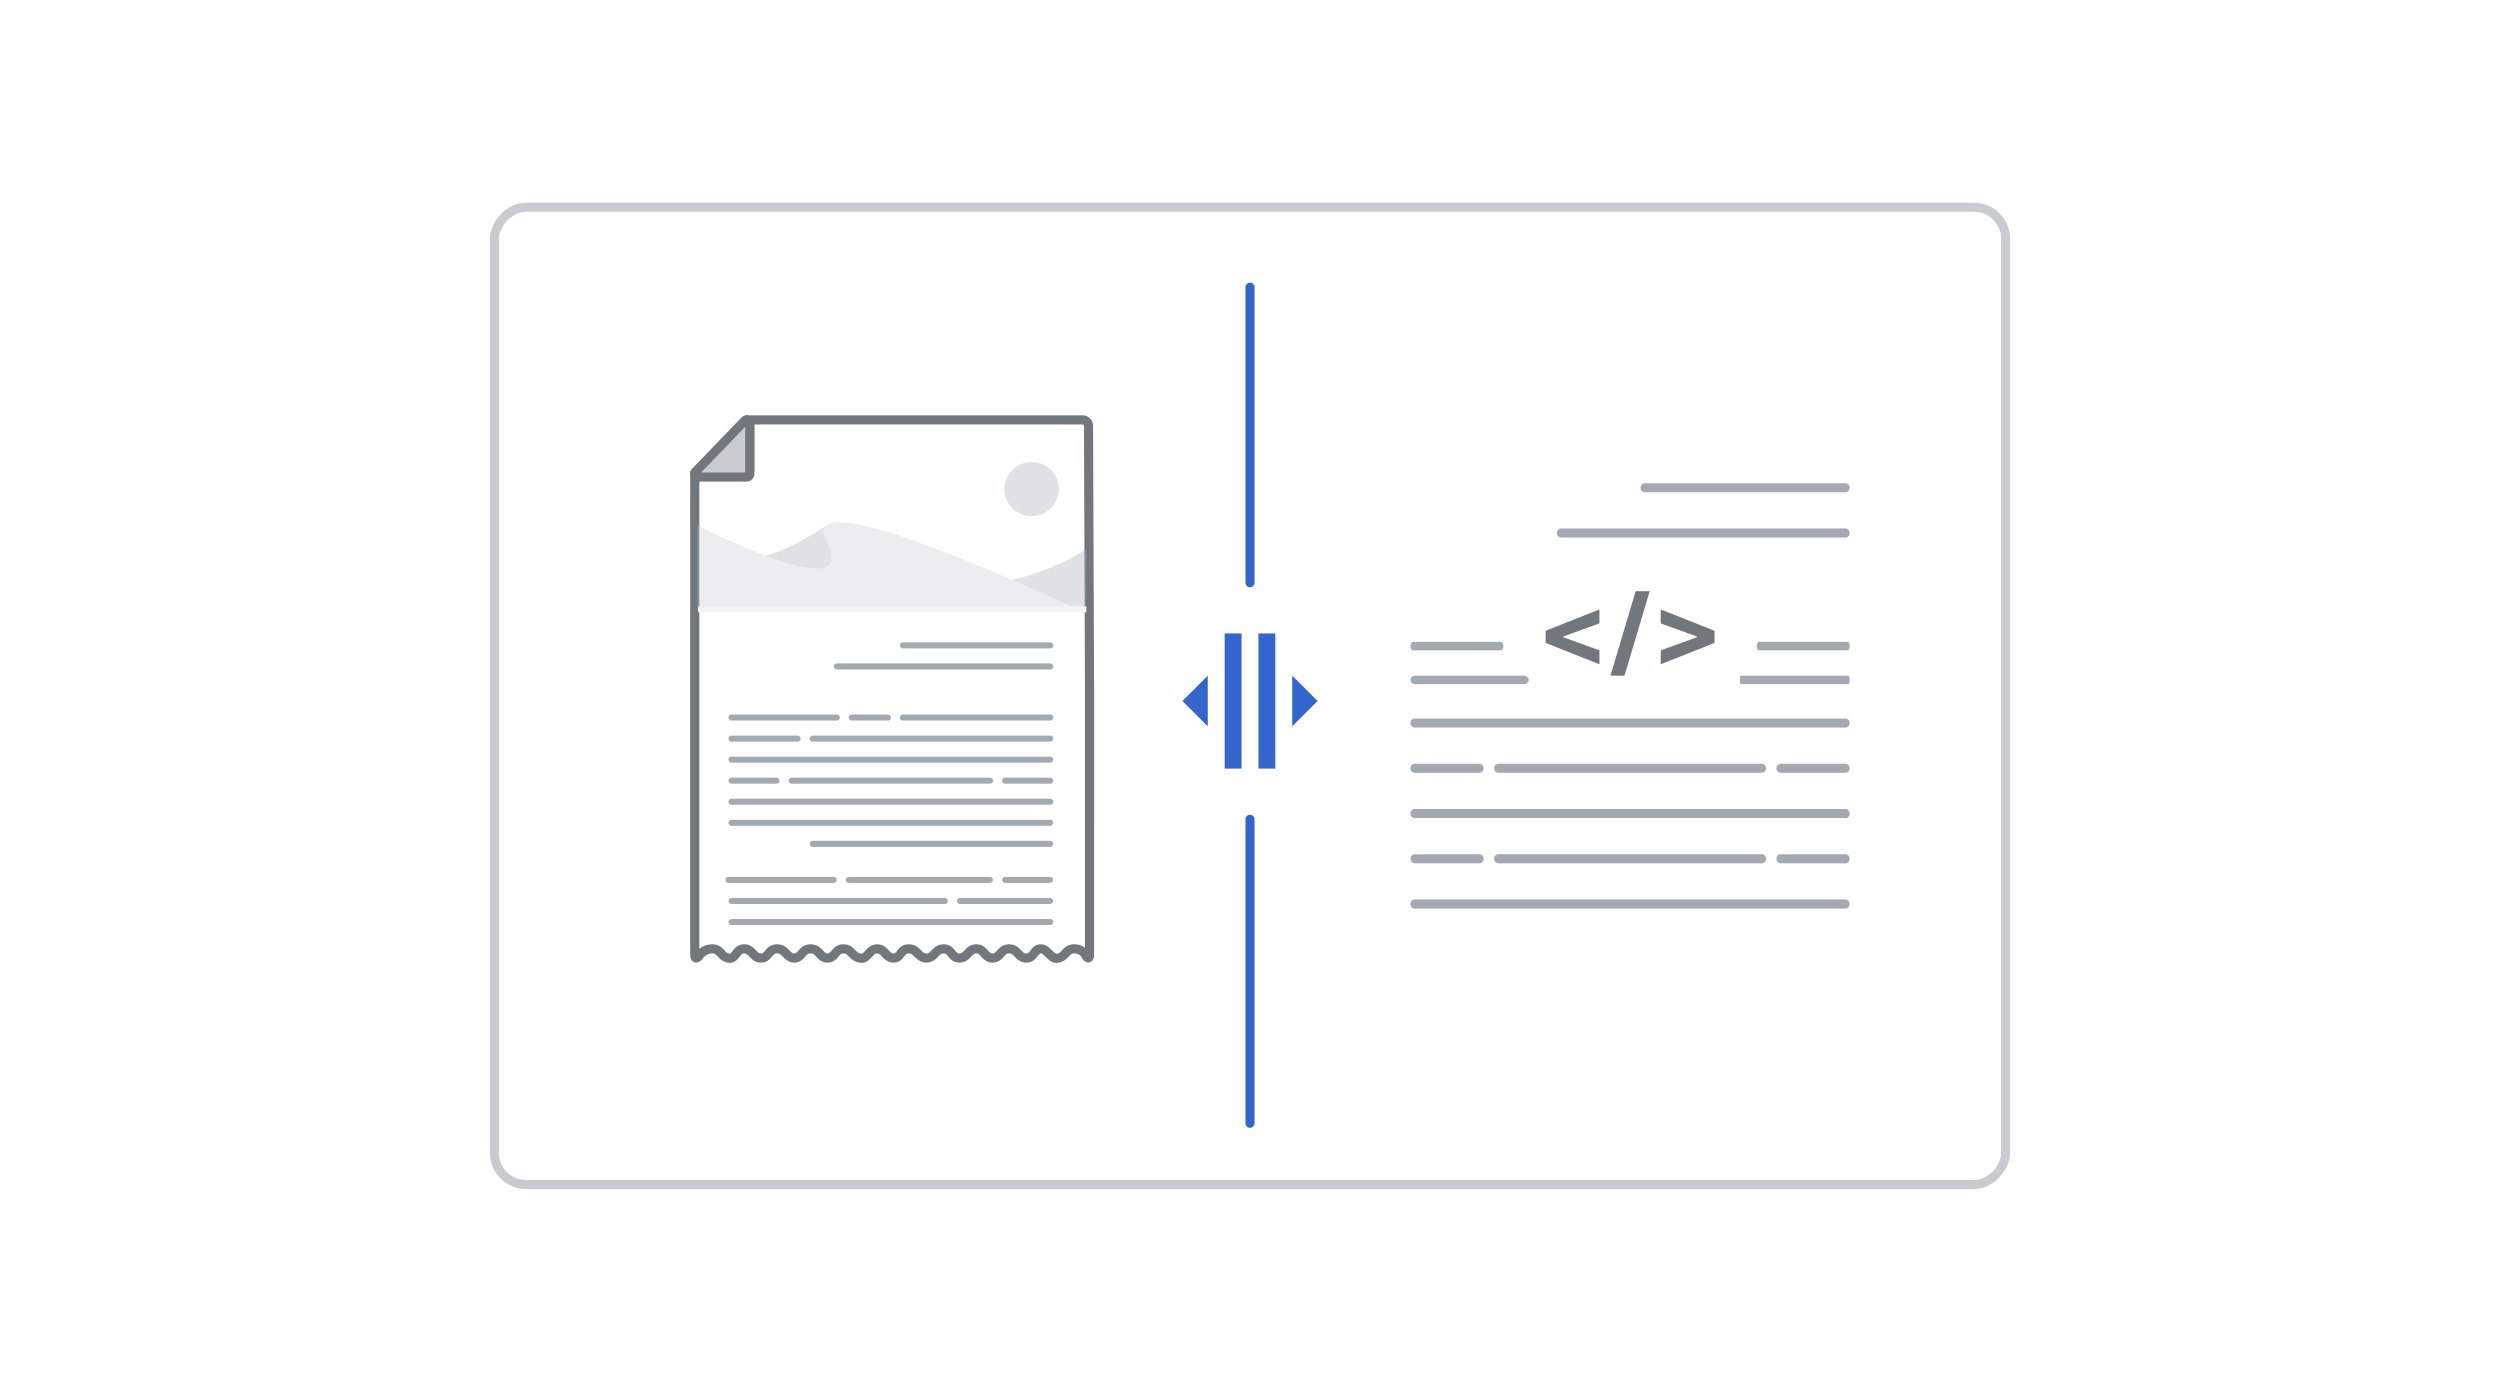
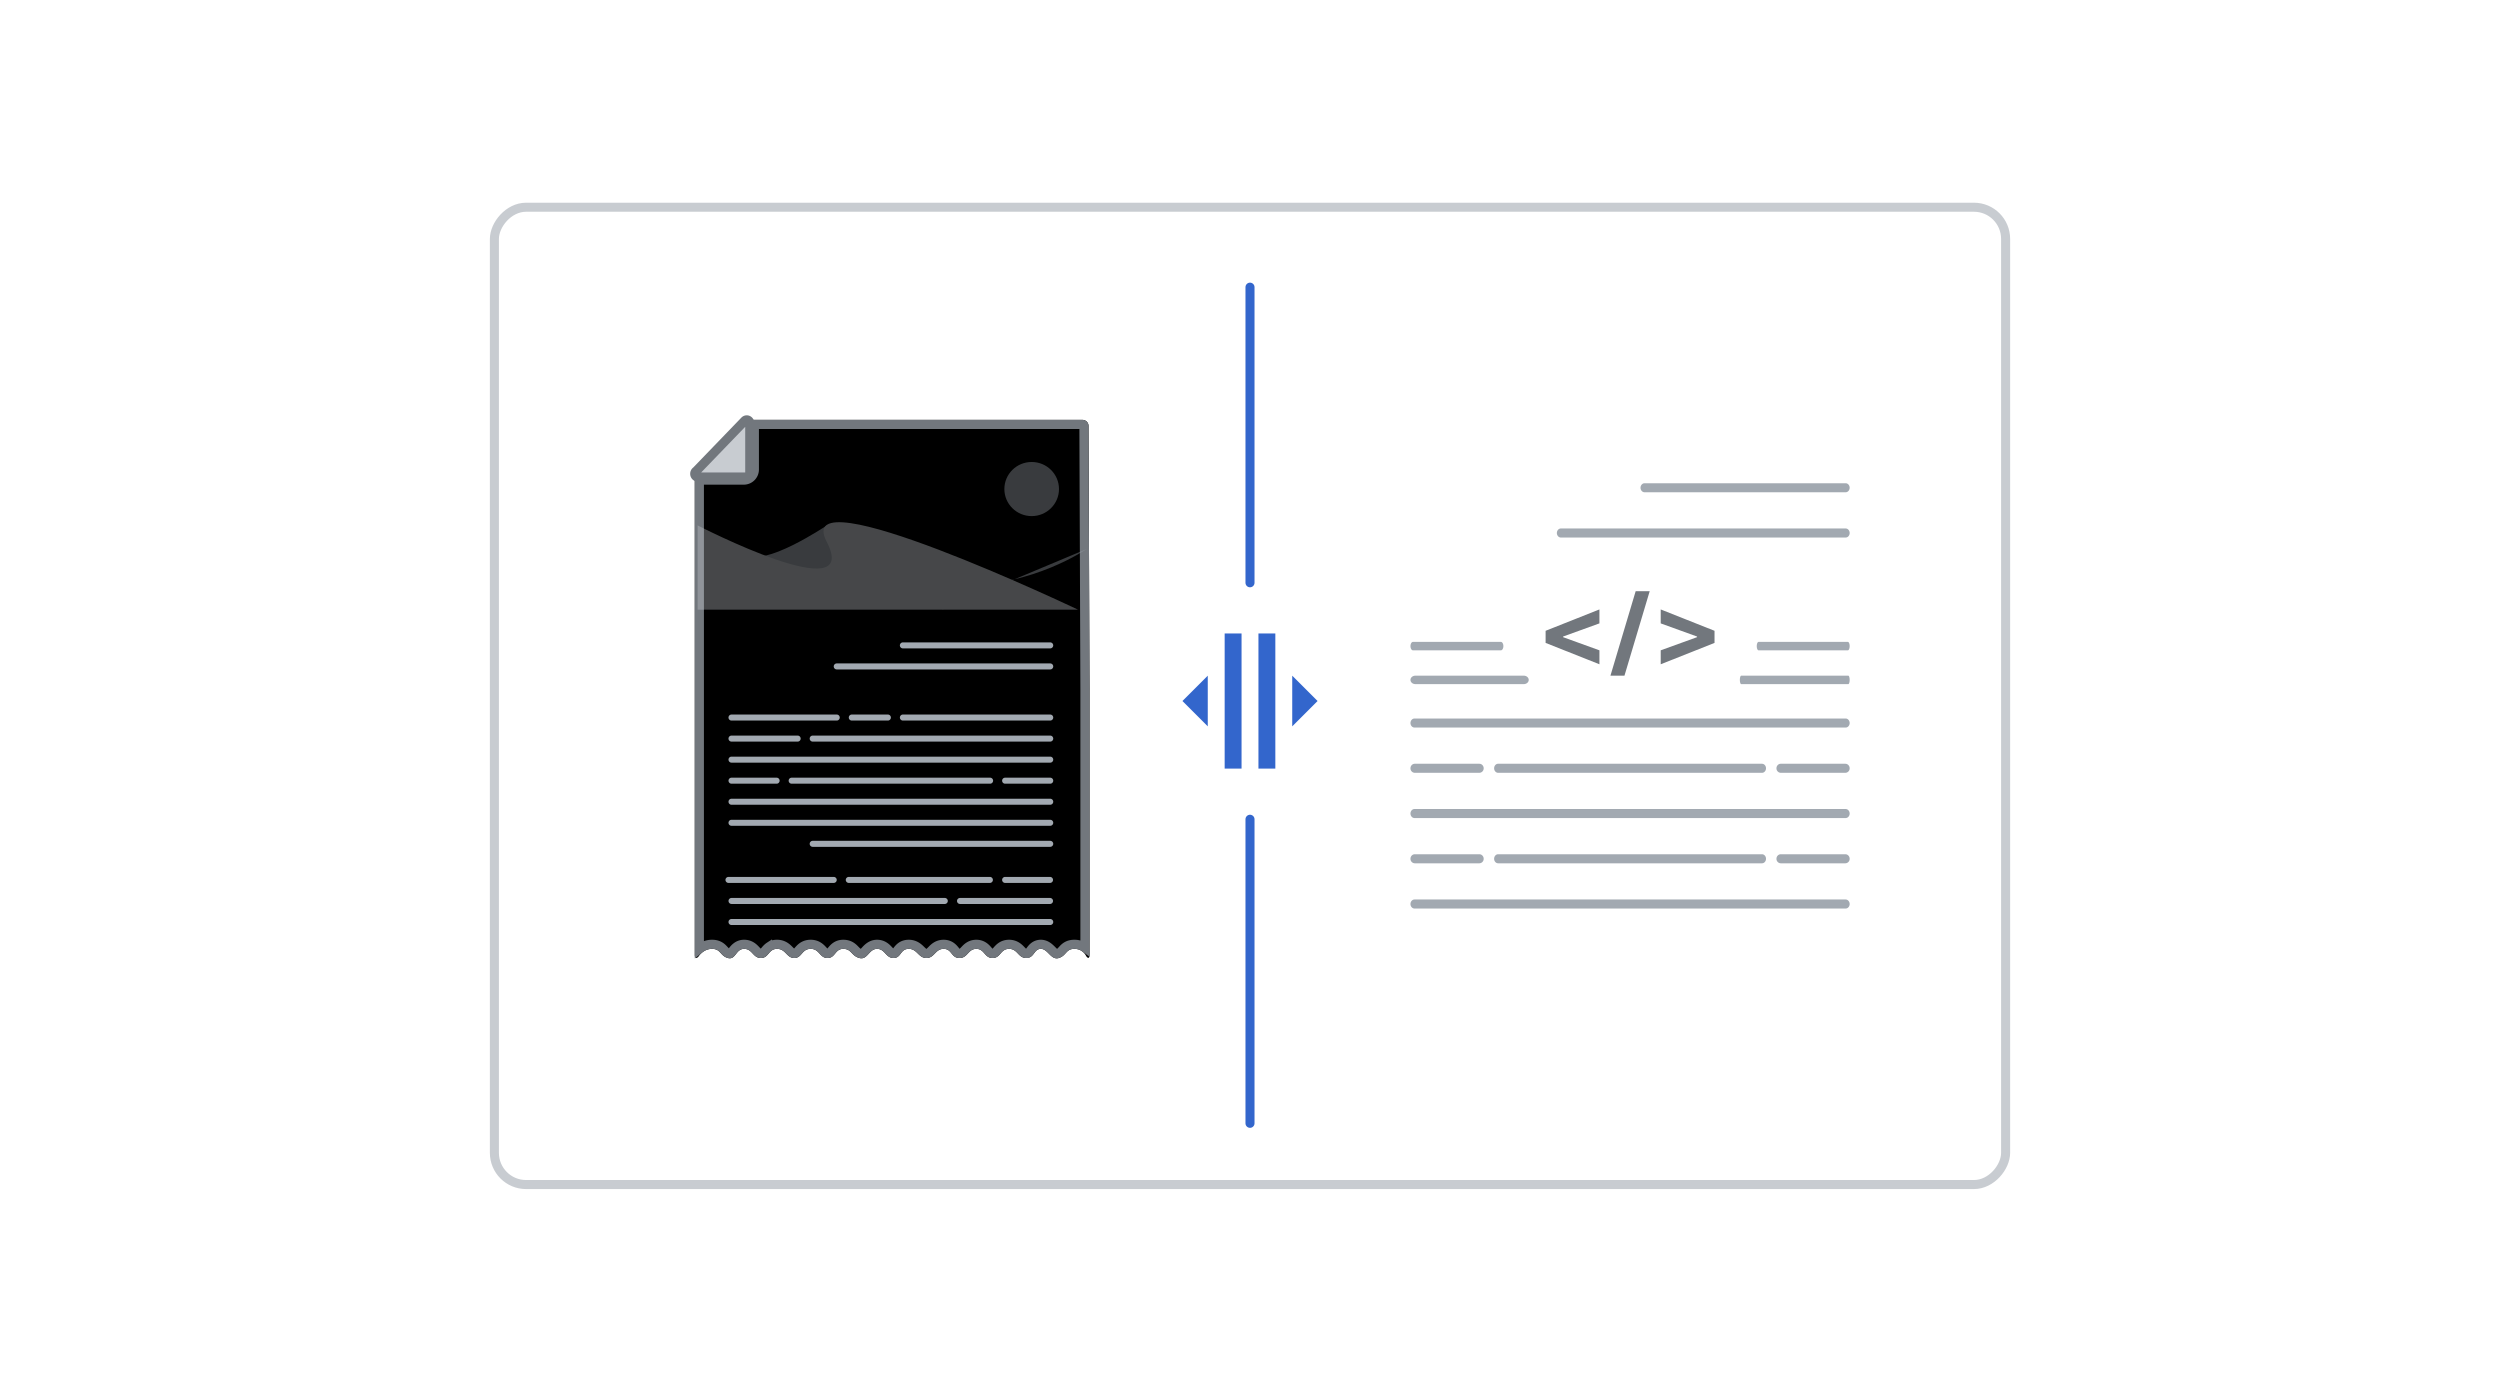
<svg xmlns="http://www.w3.org/2000/svg" width="296" height="164" fill="none" viewBox="0 0 296 164">
  <path fill="#fff" d="M0 0h296v164H0z" />
  <path fill="#A2A9B1" d="M184.808 62.572h33.717c.262 0 .475.24.475.536 0 .296-.213.536-.475.536h-33.717c-.262 0-.475-.24-.475-.536 0-.296.213-.536.475-.536ZM206.16 80h12.68c.088 0 .16.224.16.5s-.072.5-.16.5h-12.68c-.088 0-.16-.224-.16-.5s.072-.5.16-.5Zm4.683 10.43h7.647c.282 0 .51.239.51.535a.523.523 0 0 1-.51.536h-7.647a.524.524 0 0 1-.51-.536c0-.296.229-.536.51-.536Zm0 10.713h7.647c.282 0 .51.24.51.536a.523.523 0 0 1-.51.536h-7.647a.524.524 0 0 1-.51-.536c0-.296.229-.536.51-.536ZM167.51 90.43h7.647c.281 0 .51.239.51.535a.524.524 0 0 1-.51.536h-7.647a.523.523 0 0 1-.51-.536c0-.296.228-.536.51-.536Zm0 10.713h7.647c.281 0 .51.24.51.536a.524.524 0 0 1-.51.536h-7.647a.523.523 0 0 1-.51-.536c0-.296.228-.536.51-.536Zm9.868-10.713h31.244c.261 0 .473.239.473.535 0 .296-.212.536-.473.536h-31.244c-.261 0-.473-.24-.473-.536 0-.296.212-.536.473-.536Zm0 10.713h31.244c.261 0 .473.24.473.536 0 .296-.212.536-.473.536h-31.244c-.261 0-.473-.24-.473-.536 0-.296.212-.536.473-.536ZM180.417 80h-12.834c-.322 0-.583.224-.583.5s.261.5.583.5h12.834c.322 0 .583-.224.583-.5s-.261-.5-.583-.5Zm-13.12-4h10.406c.164 0 .297.224.297.5s-.133.5-.297.5h-10.406c-.164 0-.297-.224-.297-.5s.133-.5.297-.5Zm40.919 0h10.568c.119 0 .216.224.216.5s-.097.5-.216.5h-10.568c-.119 0-.216-.224-.216-.5s.097-.5.216-.5Zm-40.735 19.787h51.038c.265 0 .481.24.481.535 0 .296-.216.536-.481.536h-51.038c-.265 0-.481-.24-.481-.536 0-.296.216-.535.481-.535Zm0 10.713h51.038c.265 0 .481.24.481.536 0 .296-.216.536-.481.536h-51.038c-.265 0-.481-.24-.481-.536 0-.296.216-.536.481-.536Zm0-21.428h51.038c.265 0 .481.24.481.536 0 .296-.216.536-.481.536h-51.038c-.265 0-.481-.24-.481-.536 0-.296.216-.536.481-.536Zm27.243-27.857h23.79c.269 0 .486.24.486.535 0 .296-.217.536-.486.536h-23.79c-.269 0-.486-.24-.486-.535 0-.296.217-.536.486-.536Z" />
  <path fill="#72777D" d="m183 76.121 6.372 2.529v-1.652l-4.304-1.558v-.073l4.304-1.558v-1.652L183 74.686v1.435ZM195.323 70h-1.661l-2.986 10h1.66l2.987-10ZM203 76.121v-1.435l-6.372-2.529v1.652l4.304 1.558v.073l-4.304 1.558v1.652L203 76.121Z" />
  <g filter="url(#filter0_d_1709_33104)">
    <path fill="#000" d="m129 81.685-.119-31.257a.713.713 0 0 0-.715-.713h-39.39v5.876a.71.71 0 0 1-.71.71h-5.804v56.775c0 .393.193.46.452.167 0 0 .543-.897 1.59-.897 1.048 0 .953.825 1.878 1.083.926.257.927-1.083 1.92-1.083.991 0 1.045 1.083 1.989 1.083.944 0 .882-1.083 1.914-1.083s1.132 1.083 2.038 1.083c.906 0 .878-1.083 1.939-1.083 1.06 0 1.056 1.083 1.994 1.083.939 0 .873-1.083 1.865-1.083s.954.826 1.913 1.083c.958.257 1.129-1.083 2.087-1.083.958 0 1.03 1.083 1.953 1.083.924 0 .775-1.083 1.8-1.083 1.024 0 1.139 1.083 2.096 1.083.958 0 1.04-1.083 2.037-1.083.997 0 .889 1.083 1.872 1.083.983 0 1.019-1.083 1.998-1.083.978 0 .962 1.083 1.925 1.083.962 0 .918-1.083 1.95-1.083 1.033 0 1.072 1.083 2.039 1.083.967 0 .882-1.083 1.728-1.083s1.199 1.372 2.122 1.083c.923-.289.817-1.083 1.848-1.083 1.03 0 1.395.855 1.395.855.219.324.396.266.396-.124V81.685Z" />
    <path stroke="#72777D" stroke-width="1.082" d="M128.459 81.686v-.001l-.118-31.255a.177.177 0 0 0-.174-.174H89.316v5.335c0 .69-.56 1.252-1.25 1.252h-5.263v55.509c.332-.27.837-.546 1.501-.546.338 0 .618.067.86.196.234.124.399.29.52.42l.072.076c.2.216.31.337.571.41.093.025.11.007.123-.001.052-.031.114-.097.243-.259l.038-.049c.22-.281.621-.793 1.37-.793.736 0 1.139.426 1.395.698l.011.012c.269.284.37.372.584.372.197 0 .27-.068.513-.352l.003-.004c.112-.131.274-.321.499-.468a1.59 1.59 0 0 1 .899-.258c.754 0 1.176.423 1.45.702.294.296.393.38.588.38.176 0 .243-.061.506-.358.119-.135.288-.325.521-.472.248-.156.545-.252.912-.252.775 0 1.178.429 1.441.715.267.29.35.367.553.367.191 0 .263-.065.496-.346l.007-.009c.107-.128.264-.317.478-.464.237-.162.525-.263.884-.263.329 0 .602.07.839.197.227.123.392.284.515.409l.054.055c.218.223.353.361.645.439.102.028.151.012.198-.014.078-.042.165-.121.31-.277l.057-.063c.248-.271.682-.746 1.382-.746.719 0 1.119.428 1.369.695l.016.017c.267.286.368.37.568.37.11 0 .158-.027.197-.057.064-.049.119-.119.235-.271l.002-.004c.1-.131.251-.329.471-.483.24-.168.532-.267.895-.267.741 0 1.165.414 1.443.687l.009.008c.292.286.413.387.644.387.227 0 .341-.096.618-.379l.014-.014c.264-.27.674-.689 1.405-.689.36 0 .648.101.885.266.209.146.361.333.464.46l.012.014c.119.146.183.22.256.272.053.037.122.07.255.07.238 0 .349-.096.606-.371l.021-.021c.25-.268.647-.69 1.371-.69.736 0 1.12.435 1.359.707l.015.017c.243.276.335.358.551.358.213 0 .296-.078.543-.358l.005-.006c.114-.13.279-.317.503-.462.243-.158.536-.256.899-.256.755 0 1.163.424 1.428.701l.006.006c.271.282.377.375.605.375a.38.38 0 0 0 .244-.068c.067-.048.13-.121.235-.259a2.41 2.41 0 0 1 .033-.045c.188-.251.531-.71 1.216-.71.37 0 .662.153.882.316.172.129.335.292.461.419l.07.071c.325.322.423.34.547.301l.001-.001c.265-.083.379-.207.571-.417l.077-.084c.12-.129.282-.292.514-.414.239-.127.515-.191.847-.191.54 0 .953.181 1.25.401V81.686Z" />
  </g>
-   <path fill="#fff" stroke="#72777D" stroke-linecap="round" stroke-width="1.082" d="m129 81.685-.119-31.257a.713.713 0 0 0-.715-.713h-39.39v5.876a.71.71 0 0 1-.71.71h-5.804v56.775c0 .393.193.46.452.167 0 0 .543-.897 1.59-.897 1.048 0 .953.825 1.878 1.083.926.257.927-1.083 1.92-1.083.991 0 1.045 1.083 1.989 1.083.944 0 .882-1.083 1.914-1.083s1.132 1.083 2.038 1.083c.906 0 .878-1.083 1.939-1.083 1.06 0 1.056 1.083 1.994 1.083.939 0 .873-1.083 1.865-1.083s.954.826 1.913 1.083c.958.257 1.129-1.083 2.087-1.083.958 0 1.03 1.083 1.953 1.083.924 0 .775-1.083 1.8-1.083 1.024 0 1.139 1.083 2.096 1.083.958 0 1.04-1.083 2.037-1.083.997 0 .889 1.083 1.872 1.083.983 0 1.019-1.083 1.998-1.083.978 0 .962 1.083 1.925 1.083.962 0 .918-1.083 1.95-1.083 1.033 0 1.072 1.083 2.039 1.083.967 0 .882-1.083 1.728-1.083s1.199 1.372 2.122 1.083c.923-.289.817-1.083 1.848-1.083 1.03 0 1.395.855 1.395.855.219.324.396.266.396-.124V81.685v0Z" />
  <path fill="#C8CCD1" fill-rule="evenodd" stroke="#72777D" stroke-width="1.082" d="M88.416 56.479H82.68c-.027-.001-.037-.002-.066 0-.194 0-.356-.168-.356-.383 0-.13.059-.245.154-.315l.046-.04 5.71-5.919a.339.339 0 0 1 .381-.08.384.384 0 0 1 .224.355v6c0 .214-.162.382-.357.382Z" clip-rule="evenodd" />
  <g opacity=".35">
    <path fill="#A2A9B1" d="M122.151 61.107c-1.786 0-3.234-1.435-3.234-3.204 0-1.77 1.448-3.204 3.234-3.204s3.234 1.434 3.234 3.204c0 1.77-1.448 3.204-3.234 3.204Z" />
-     <path fill="#A2A9B1" fill-rule="evenodd" d="M97.949 62.175s-7.795 5.25-9.55 3.32c-1.753-1.933 0 2.803 0 2.803h15.392m24.829-3.276s-6.212 4.34-14.869 4.34-2.118 2.78-2.118 2.78h16.969" clip-rule="evenodd" />
+     <path fill="#A2A9B1" fill-rule="evenodd" d="M97.949 62.175s-7.795 5.25-9.55 3.32c-1.753-1.933 0 2.803 0 2.803h15.392m24.829-3.276s-6.212 4.34-14.869 4.34-2.118 2.78-2.118 2.78" clip-rule="evenodd" />
    <path fill="#C8CCD1" fill-rule="evenodd" d="M127.634 72.184s-34.027-16.222-29.763-8.057c4.263 8.164-15.271-1.918-15.271-1.918v9.975" clip-rule="evenodd" />
  </g>
-   <path fill="#F5F5F5" fill-rule="evenodd" d="M128.62 71.787H82.66v.712h45.96v-.712Z" clip-rule="evenodd" />
  <path fill="#A2A9B1" d="M99.07 78.55h25.277a.356.356 0 0 1 0 .712H99.071a.356.356 0 1 1 0-.712Zm-2.848 8.544h28.125a.356.356 0 0 1 0 .712H96.223a.356.356 0 1 1 0-.712Zm17.445 19.224h10.68a.357.357 0 0 1 0 .712h-10.68a.356.356 0 1 1 0-.712Zm-27.054 0h25.276a.357.357 0 0 1 0 .712H86.613a.356.356 0 1 1 0-.712Zm32.394-14.24h5.34a.356.356 0 0 1 0 .712h-5.34a.356.356 0 1 1 0-.712Zm-32.395 0h5.34a.356.356 0 0 1 0 .712h-5.34a.356.356 0 0 1 0-.712Zm7.12 0h23.496a.356.356 0 0 1 0 .712H93.732a.356.356 0 1 1 0-.712Zm25.275 11.748h5.34a.357.357 0 0 1 0 .712h-5.34a.356.356 0 1 1 0-.712Zm-32.754 0h12.46a.356.356 0 0 1 0 .712h-12.46a.356.356 0 1 1 0-.712Zm14.243 0h16.732a.357.357 0 0 1 0 .712h-16.732a.356.356 0 1 1 0-.712Zm-6.053-16.732H86.61a.356.356 0 0 0 0 .712h7.832a.356.356 0 1 0 0-.712Zm1.779 12.46h28.125a.356.356 0 0 1 0 .712H96.223a.356.356 0 1 1 0-.712Zm4.63-14.952h4.272a.356.356 0 0 1 0 .712h-4.272a.356.356 0 1 1 0-.712Zm-14.242 0h12.46a.356.356 0 0 1 0 .712H86.61a.356.356 0 1 1 0-.712Zm20.293 0h17.444a.356.356 0 0 1 0 .712h-17.444a.356.356 0 1 1 0-.712ZM86.61 97.062h37.737a.356.356 0 0 1 0 .712H86.611a.356.356 0 0 1 0-.712Zm0-2.492h37.737a.356.356 0 0 1 0 .712H86.611a.356.356 0 0 1 0-.712Zm0 14.24h37.737a.356.356 0 0 1 0 .712H86.611a.356.356 0 0 1 0-.712Zm0-19.224h37.737a.356.356 0 0 1 0 .712H86.611a.356.356 0 0 1 0-.712Zm20.291-13.528h17.444a.356.356 0 1 1 0 .712h-17.444a.356.356 0 0 1 0-.712Z" />
  <path stroke="#36C" stroke-linecap="round" stroke-width="1.071" d="M148 34v35m0 28v36" />
  <rect width="178.929" height="115.714" x="-.536" y=".536" stroke="#C8CCD1" stroke-width="1.071" rx="3.75" transform="matrix(-1 0 0 1 236.929 24)" />
  <path fill="#36C" fill-rule="evenodd" d="M149 91V75h2v16h-2Zm-4 0V75h2v16h-2Zm11-8-3-3v6l3-3Zm-16 0 3 3v-6l-3 3Z" clip-rule="evenodd" />
  <defs>
    <filter id="filter0_d_1709_33104" width="51.043" height="68.059" x="80.109" y="47.562" color-interpolation-filters="sRGB" filterUnits="userSpaceOnUse">
      <feFlood flood-opacity="0" result="BackgroundImageFix" />
      <feColorMatrix in="SourceAlpha" result="hardAlpha" values="0 0 0 0 0 0 0 0 0 0 0 0 0 0 0 0 0 0 127 0" />
      <feOffset />
      <feGaussianBlur stdDeviation="1.076" />
      <feColorMatrix values="0 0 0 0 0.961 0 0 0 0 0.961 0 0 0 0 0.961 0 0 0 1 0" />
      <feBlend in2="BackgroundImageFix" result="effect1_dropShadow_1709_33104" />
      <feBlend in="SourceGraphic" in2="effect1_dropShadow_1709_33104" result="shape" />
    </filter>
  </defs>
</svg>